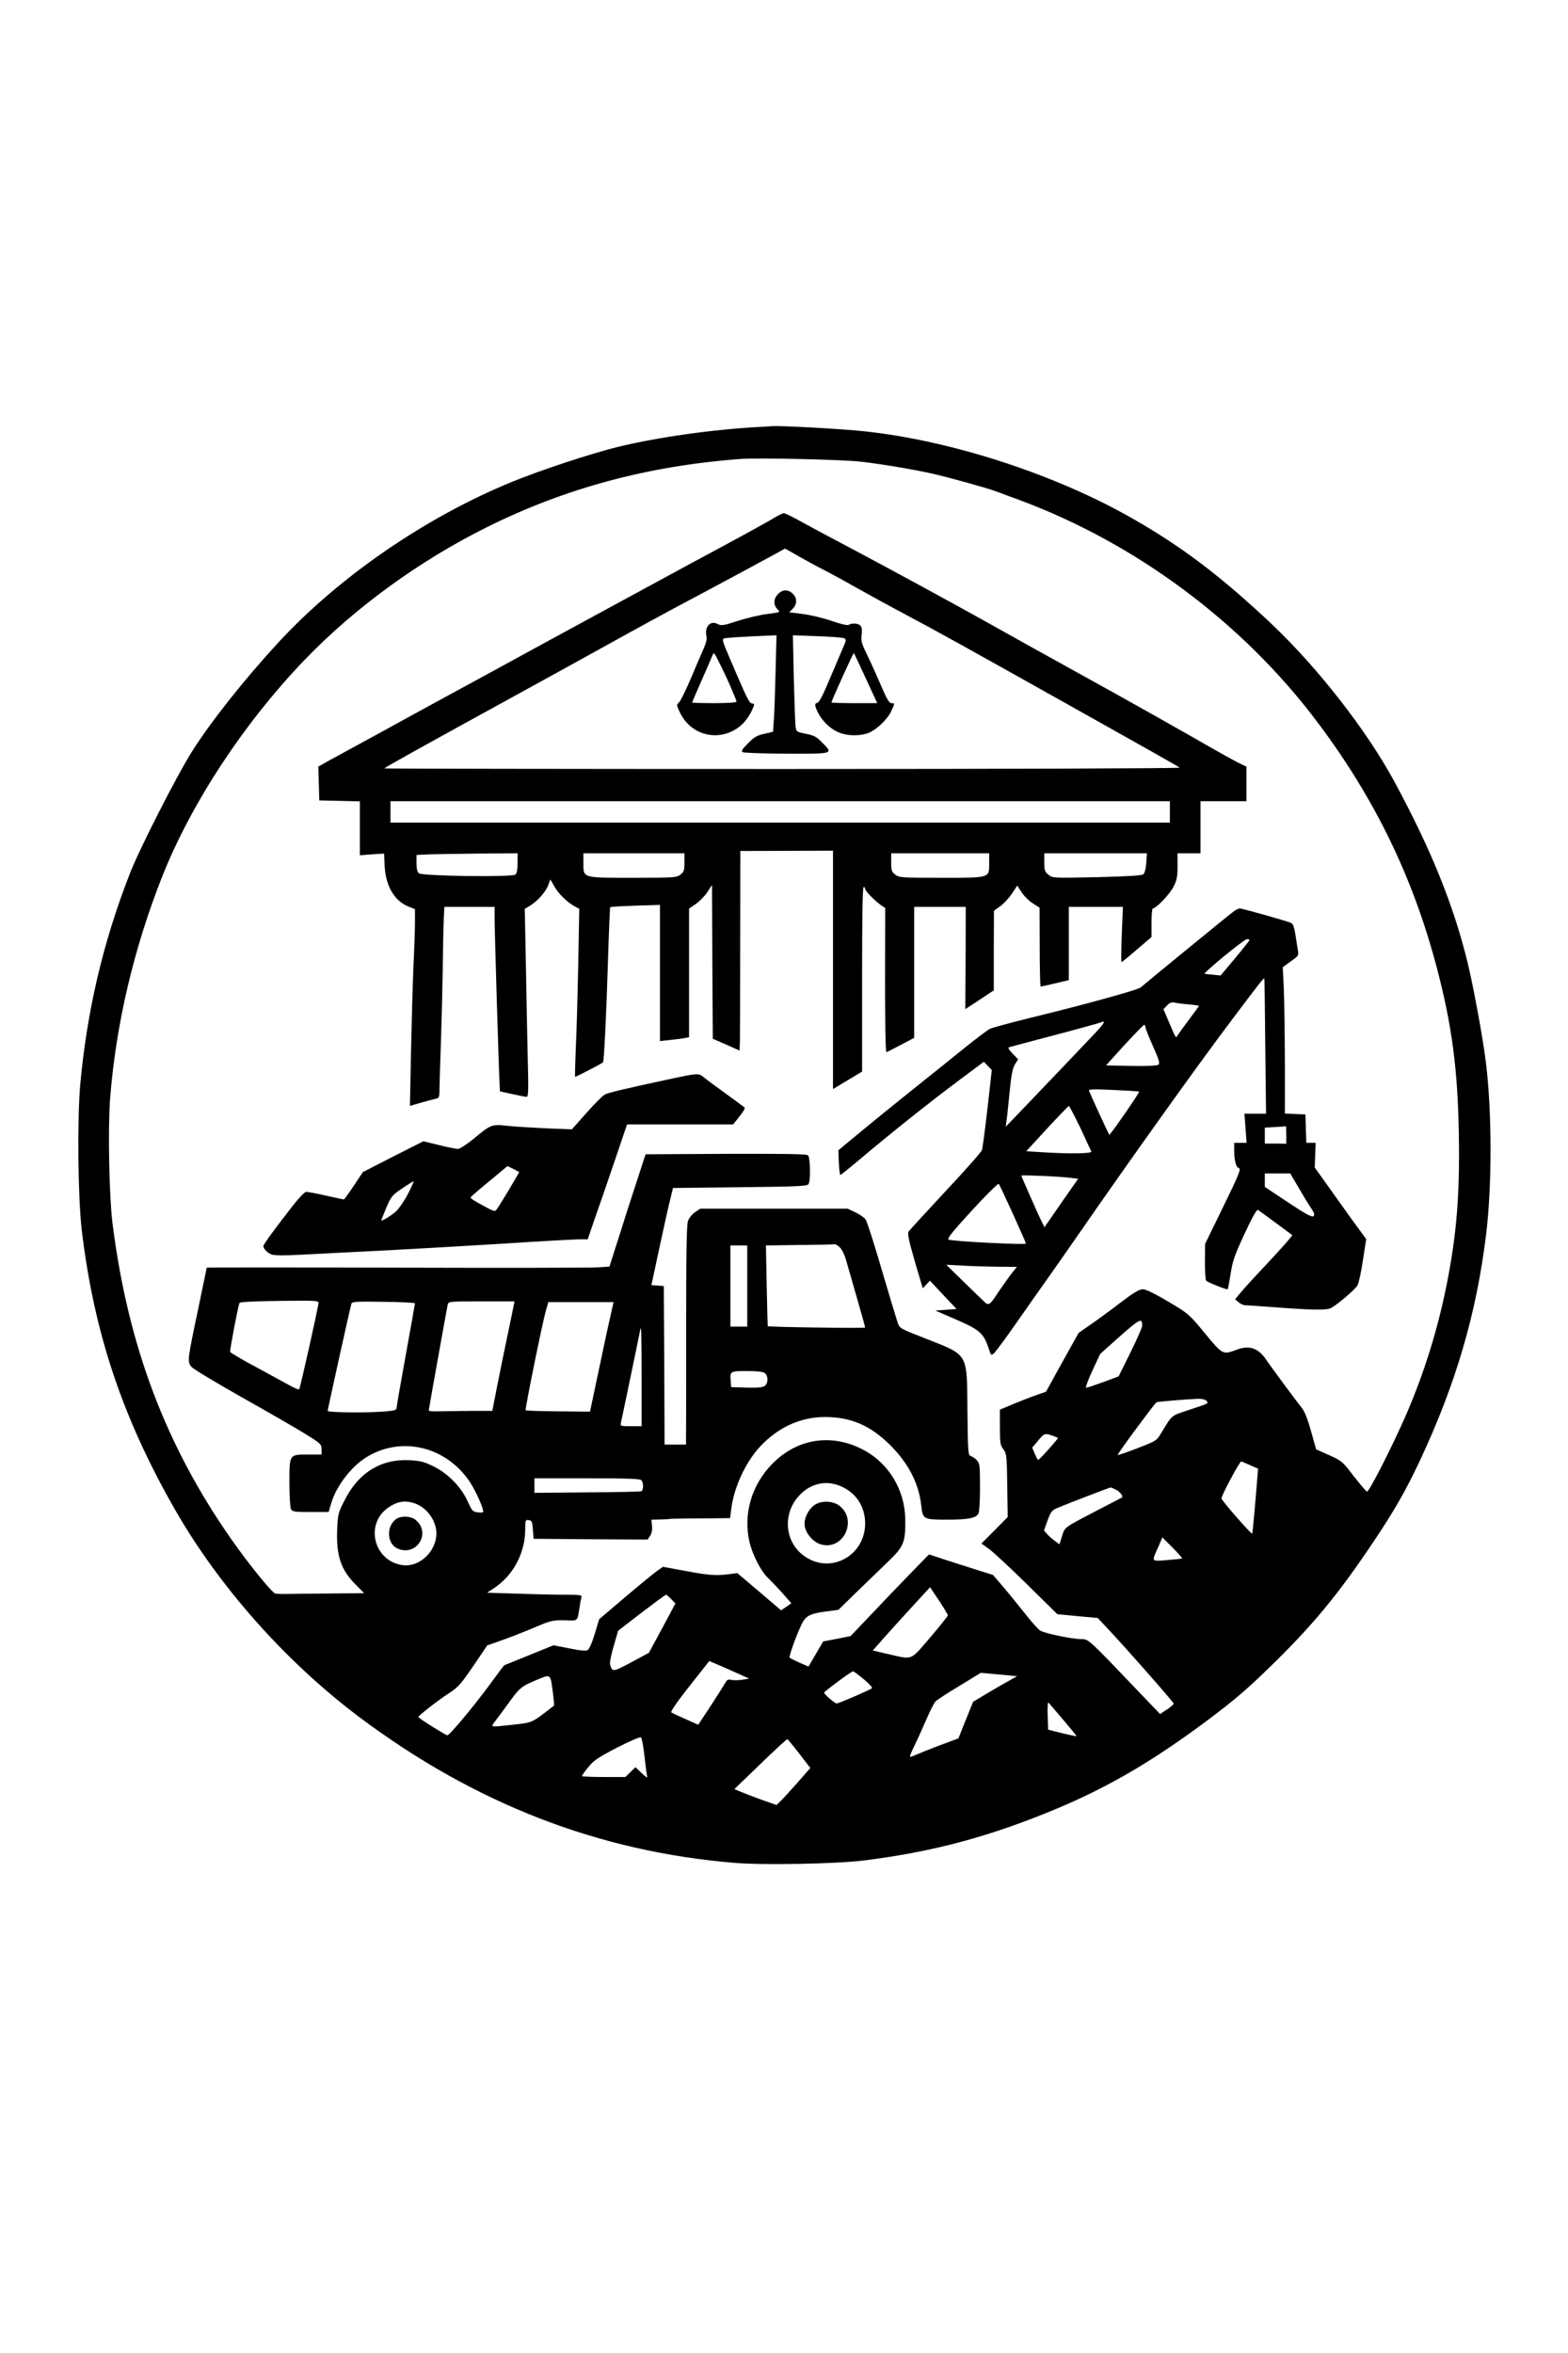
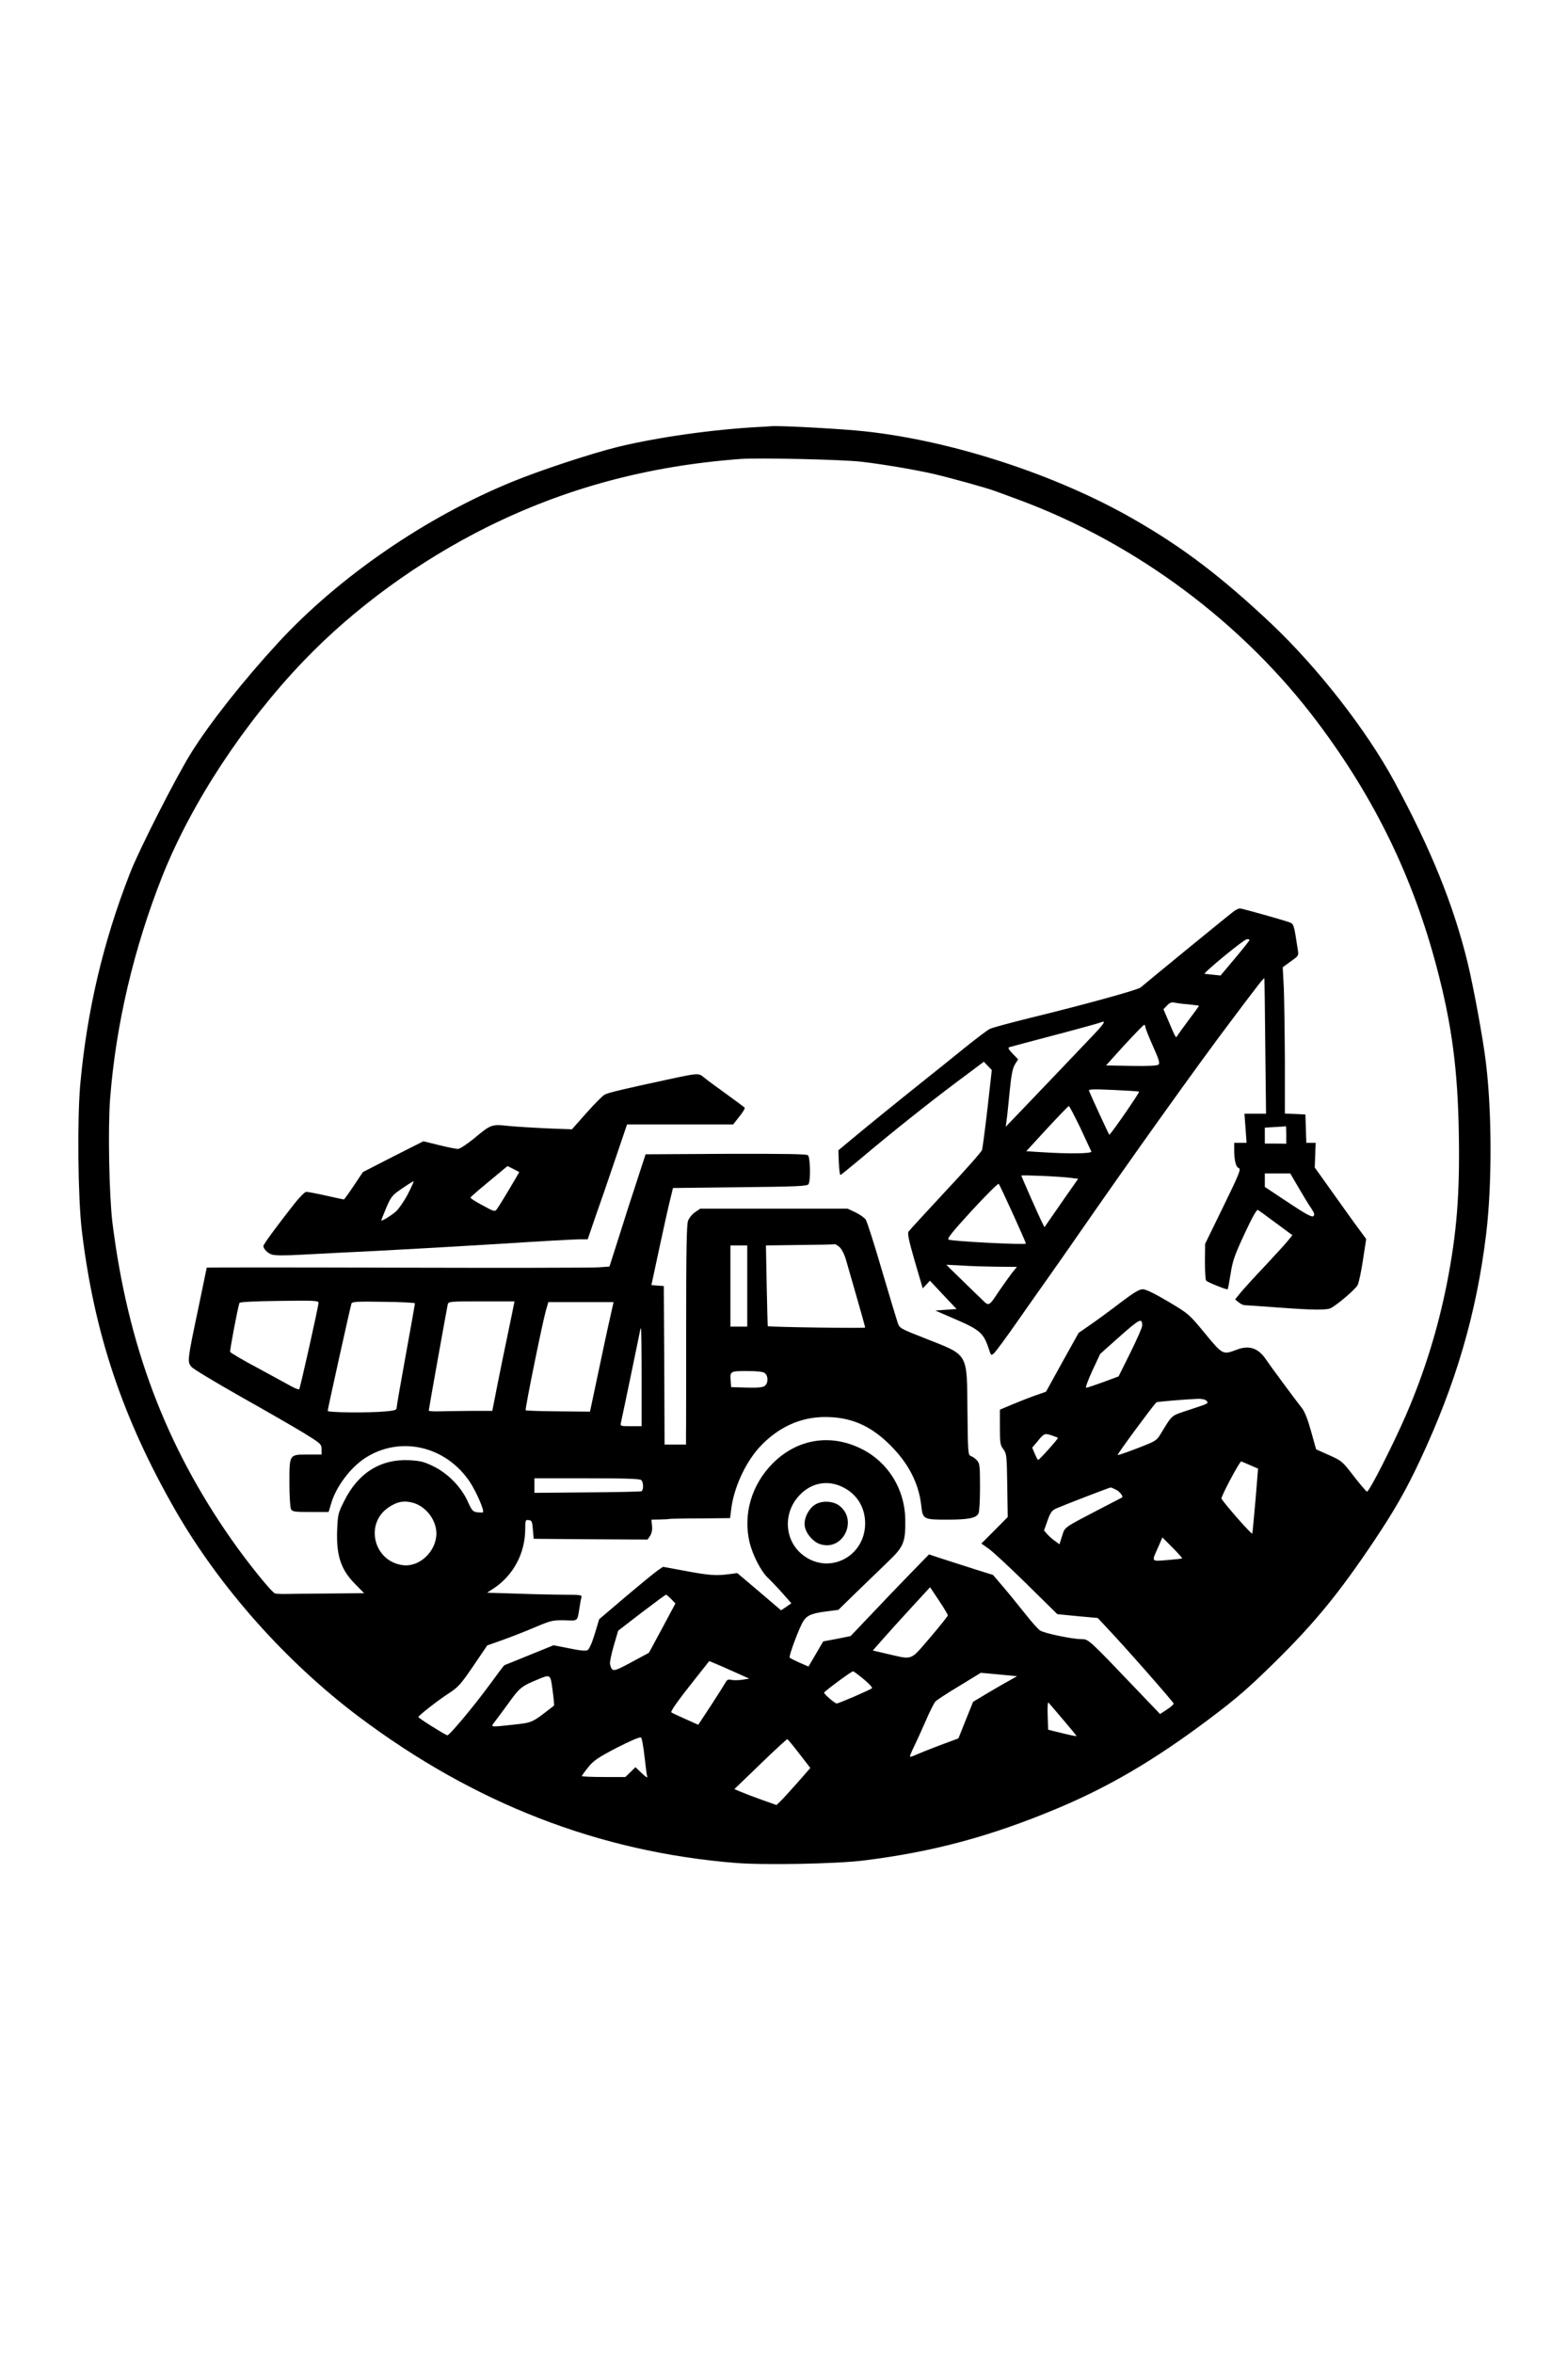
<svg xmlns="http://www.w3.org/2000/svg" version="1.0" width="1024pt" height="1536pt" viewBox="0 0 1024 1536" preserveAspectRatio="xMidYMid meet">
  <g transform="translate(0,1536) scale(0.1,-0.1)" fill="#000000" stroke="none">
    <path d="M4960 12573 c-302 -16 -657 -66 -920 -129 -175 -43 -507 -152 -695 -229 -565 -231 -1131 -620 -1527 -1049 -224 -243 -444 -520 -568 -718 -100 -160 -343 -637 -403 -793 -175 -449 -279 -895 -323 -1375 -20 -229 -15 -737 10 -950 80 -671 266 -1227 612 -1830 289 -502 721 -988 1198 -1347 754 -566 1567 -882 2460 -954 187 -15 661 -6 836 16 453 56 832 158 1270 342 337 142 628 313 978 575 188 141 265 208 446 386 253 250 411 443 632 772 137 204 215 339 309 540 233 498 367 955 430 1470 39 320 39 797 -1 1123 -18 153 -82 499 -120 655 -92 376 -240 741 -479 1182 -181 334 -499 741 -801 1027 -327 308 -578 499 -899 683 -502 289 -1182 512 -1755 574 -141 16 -549 38 -610 34 -19 -2 -55 -4 -80 -5z m665 -227 c144 -17 337 -50 460 -77 103 -23 363 -95 415 -115 19 -7 89 -33 155 -57 766 -284 1465 -805 1953 -1457 372 -496 621 -1010 776 -1600 98 -371 136 -664 143 -1079 7 -399 -14 -655 -78 -980 -59 -297 -147 -580 -266 -856 -88 -202 -243 -507 -256 -502 -6 2 -45 48 -87 102 -73 95 -77 99 -160 136 l-85 38 -33 118 c-22 79 -42 130 -61 153 -42 53 -202 269 -235 318 -49 72 -109 92 -188 62 -92 -35 -93 -35 -209 106 -103 125 -105 127 -239 207 -89 53 -146 80 -166 81 -24 0 -58 -20 -150 -90 -65 -50 -153 -114 -195 -143 l-75 -52 -107 -192 -106 -192 -63 -22 c-35 -12 -102 -38 -150 -58 l-88 -37 0 -114 c0 -103 2 -118 23 -145 21 -29 22 -41 25 -237 l3 -205 -86 -87 -86 -86 48 -34 c26 -18 138 -122 248 -230 l200 -197 132 -13 132 -12 58 -62 c107 -112 438 -488 438 -497 0 -5 -20 -23 -45 -39 l-44 -29 -155 162 c-316 331 -312 327 -360 327 -58 0 -241 38 -268 56 -13 8 -58 58 -100 112 -43 54 -107 133 -143 175 l-65 76 -115 36 c-63 20 -157 50 -209 67 l-94 31 -116 -119 c-64 -66 -179 -185 -256 -267 l-140 -147 -89 -18 -90 -17 -48 -82 -48 -82 -58 25 c-31 14 -61 29 -65 33 -8 8 63 198 89 238 24 38 55 51 144 63 l85 11 120 117 c66 64 159 154 207 200 100 96 112 125 110 272 -2 196 -110 373 -282 460 -205 104 -424 68 -585 -94 -137 -139 -193 -330 -150 -514 20 -82 74 -189 120 -232 20 -19 63 -64 95 -100 l58 -66 -33 -23 -34 -23 -143 122 -143 121 -55 -7 c-82 -11 -130 -8 -288 22 l-142 26 -34 -23 c-19 -13 -113 -90 -209 -171 l-174 -148 -29 -96 c-18 -60 -36 -99 -47 -106 -12 -6 -50 -3 -120 12 l-102 20 -160 -65 c-88 -36 -160 -65 -161 -65 -2 0 -45 -57 -96 -127 -107 -146 -266 -335 -277 -331 -31 13 -191 114 -189 120 5 12 130 110 200 155 59 38 78 59 159 178 l91 134 102 36 c55 20 151 57 211 83 104 44 115 46 192 45 92 -3 82 -11 99 92 3 22 8 48 11 58 4 15 -6 17 -110 17 -62 0 -202 3 -310 7 l-196 6 44 29 c128 85 204 229 205 385 0 59 1 63 23 60 19 -2 23 -9 27 -62 l5 -60 372 -3 372 -2 17 25 c10 16 15 39 12 65 l-4 40 56 1 c30 1 60 2 65 4 6 1 96 3 201 3 l192 2 7 57 c17 141 92 304 185 406 119 129 266 197 428 197 170 0 298 -56 427 -185 118 -118 185 -248 201 -391 10 -92 14 -94 169 -94 138 0 189 10 205 40 6 10 10 88 10 172 0 140 -2 156 -20 175 -10 12 -28 24 -39 28 -19 6 -20 17 -23 293 -4 387 11 362 -278 476 -163 64 -165 65 -178 103 -7 21 -54 175 -103 342 -49 168 -96 315 -105 329 -8 13 -39 34 -67 48 l-52 24 -481 0 -481 0 -34 -23 c-19 -13 -39 -38 -46 -57 -9 -26 -12 -200 -12 -685 0 -357 0 -678 -1 -712 l0 -63 -70 0 -70 0 -2 518 -3 517 -41 3 -40 3 53 247 c29 136 61 279 71 317 l17 70 438 5 c374 4 439 7 447 20 15 24 12 176 -4 189 -9 8 -158 10 -537 9 l-523 -3 -57 -175 c-32 -96 -85 -261 -118 -367 l-61 -191 -73 -5 c-39 -3 -631 -4 -1314 -2 -684 2 -1243 2 -1243 0 0 -1 -25 -119 -54 -261 -73 -346 -74 -354 -45 -387 13 -15 157 -101 319 -193 162 -91 348 -198 412 -237 113 -70 117 -73 118 -107 l0 -35 -91 0 c-121 0 -119 3 -119 -188 0 -83 5 -157 10 -168 10 -17 22 -19 128 -19 l118 0 18 60 c32 107 125 230 220 292 229 148 526 80 684 -155 43 -66 97 -189 86 -199 -2 -2 -18 -2 -36 0 -30 4 -36 10 -63 70 -43 95 -128 182 -222 229 -63 31 -87 37 -157 41 -189 10 -337 -82 -428 -266 -39 -76 -42 -89 -46 -185 -7 -170 23 -263 119 -359 l57 -58 -226 -2 c-125 -1 -252 -2 -282 -3 -30 -1 -63 1 -73 3 -21 5 -175 195 -285 352 -432 617 -678 1270 -778 2070 -21 175 -30 613 -15 808 38 487 155 983 342 1455 191 478 531 995 924 1405 329 343 751 650 1195 871 515 256 1054 400 1655 445 119 9 676 -4 790 -18z m-141 -5128 c15 -15 32 -49 44 -93 11 -38 43 -150 71 -247 28 -97 51 -180 51 -184 0 -6 -631 3 -636 9 -1 1 -4 120 -7 264 l-5 263 222 3 c121 1 224 3 228 5 4 1 18 -8 32 -20z m-604 -253 l0 -265 -55 0 -55 0 0 265 0 265 55 0 55 0 0 -265z m-2800 -110 c0 -23 -120 -558 -126 -564 -3 -3 -24 5 -47 17 -23 13 -122 67 -220 120 -99 52 -181 101 -184 107 -3 10 49 287 61 320 2 6 101 11 260 13 232 3 256 2 256 -13z m630 -3 c0 -4 -27 -155 -60 -337 -33 -181 -60 -336 -60 -346 0 -13 -14 -17 -67 -22 -113 -11 -383 -8 -383 3 0 11 146 670 155 700 4 13 34 15 210 12 113 -1 205 -6 205 -10z m645 -12 c-2 -14 -20 -97 -38 -185 -19 -88 -49 -238 -68 -332 l-34 -173 -140 0 c-77 -1 -170 -2 -208 -3 -37 -1 -67 1 -67 5 0 9 118 665 124 693 5 19 13 20 221 20 l215 0 -5 -25z m628 -87 c-14 -60 -48 -220 -77 -358 l-53 -250 -208 2 c-114 1 -209 4 -212 7 -6 5 110 575 132 651 l16 55 213 0 213 0 -24 -107z m3476 -48 c0 -11 -35 -90 -77 -175 l-77 -155 -100 -37 c-55 -20 -105 -37 -112 -37 -6 -1 12 49 40 110 l52 111 129 115 c130 115 146 123 145 68z m-3269 -335 l0 -320 -70 0 c-68 0 -70 1 -65 23 11 48 114 544 121 580 3 20 8 37 10 37 2 0 4 -144 4 -320z m804 27 c24 -18 24 -67 0 -84 -14 -10 -46 -13 -119 -11 l-100 3 -3 39 c-6 65 -3 66 106 66 66 0 104 -4 116 -13z m2885 -181 c15 -18 18 -16 -115 -60 -120 -40 -105 -27 -184 -156 -26 -44 -33 -48 -150 -93 -67 -26 -126 -47 -131 -45 -6 2 224 314 253 344 5 4 184 19 274 23 25 0 46 -5 53 -13z m-1008 -227 c19 -7 36 -13 38 -15 4 -4 -121 -144 -129 -144 -3 0 -13 18 -22 40 l-17 40 37 44 c41 50 45 51 93 35z m1292 -193 l53 -23 -17 -207 c-10 -114 -19 -212 -21 -217 -3 -9 -179 191 -201 228 -6 10 118 243 129 243 2 0 27 -11 57 -24z m-3975 -98 c16 -16 15 -67 0 -73 -7 -2 -167 -6 -356 -7 l-342 -3 0 48 0 47 343 0 c253 0 346 -3 355 -12z m1310 -43 c96 -44 152 -133 152 -240 -1 -214 -230 -335 -400 -211 -131 95 -141 288 -20 404 74 73 175 91 268 47z m1791 -20 c24 -12 48 -43 39 -50 -2 -1 -68 -36 -148 -77 -238 -124 -225 -115 -244 -175 l-17 -54 -27 20 c-15 10 -38 30 -51 44 l-23 26 23 65 c20 55 29 67 59 80 55 24 344 135 353 136 4 0 21 -7 36 -15z m-4588 -86 c84 -26 149 -113 149 -200 -1 -117 -111 -221 -220 -206 -189 25 -250 269 -94 376 57 39 104 48 165 30z m5019 -362 c-3 -2 -47 -7 -98 -11 -107 -8 -103 -15 -55 92 l24 56 67 -67 c36 -36 64 -68 62 -70z m-1530 -372 c0 -5 -53 -71 -116 -145 -133 -154 -109 -145 -277 -107 l-97 23 61 69 c34 39 118 132 187 207 l126 137 58 -87 c32 -48 58 -91 58 -97z m-1807 107 l28 -29 -86 -161 -87 -161 -115 -62 c-121 -65 -125 -65 -139 -13 -3 11 8 65 24 120 l29 99 153 118 c84 64 156 117 160 117 3 0 18 -13 33 -28z m466 -500 l44 -20 -46 -7 c-26 -4 -58 -4 -71 -1 -19 5 -28 1 -36 -14 -6 -11 -49 -79 -95 -150 l-85 -129 -85 38 c-47 21 -88 40 -91 43 -6 7 46 81 165 230 l83 105 87 -37 c47 -21 106 -47 130 -58z m791 -23 c33 -27 58 -54 55 -59 -5 -8 -217 -100 -231 -100 -12 0 -85 63 -82 71 4 10 178 139 189 139 4 0 35 -23 69 -51z m941 25 l61 -6 -48 -27 c-27 -15 -92 -52 -144 -83 l-95 -57 -48 -119 -48 -120 -127 -47 c-70 -27 -140 -55 -155 -62 -16 -8 -31 -12 -34 -10 -2 3 9 31 25 63 16 33 51 109 77 169 26 61 55 118 64 128 10 10 80 56 157 102 l139 85 58 -5 c31 -3 85 -8 118 -11z m-2972 -100 c7 -53 11 -97 9 -98 -151 -117 -135 -110 -280 -126 -138 -15 -134 -15 -109 18 12 15 53 71 92 124 71 100 85 111 189 154 86 36 85 37 99 -72z m3334 -190 c48 -56 87 -104 87 -106 0 -4 -41 5 -150 32 l-35 9 -3 93 c-2 56 0 89 6 83 5 -5 48 -56 95 -111z m-2734 -240 c7 -64 15 -124 18 -133 3 -9 -13 2 -35 23 l-42 40 -33 -32 -33 -32 -142 0 c-78 0 -142 3 -142 6 0 3 18 29 41 57 35 44 61 62 187 128 88 45 151 72 158 67 6 -4 16 -60 23 -124z m1011 18 l72 -93 -85 -97 c-47 -53 -97 -108 -111 -121 l-25 -24 -93 33 c-51 18 -113 42 -137 52 l-45 19 170 164 c93 90 172 163 176 162 3 -1 39 -44 78 -95z" />
-     <path d="M5060 11982 c-43 -27 -229 -129 -565 -309 -205 -111 -1014 -550 -1265 -688 -113 -61 -241 -131 -285 -155 -44 -24 -168 -91 -275 -150 -107 -59 -251 -138 -320 -175 -69 -38 -158 -86 -198 -108 l-73 -41 3 -110 3 -111 133 -3 132 -3 0 -176 0 -176 79 6 79 5 4 -82 c7 -130 63 -225 153 -263 l45 -18 0 -80 c0 -44 -4 -177 -10 -295 -5 -118 -12 -371 -16 -562 l-7 -347 69 20 c38 11 81 22 97 26 25 5 27 9 27 62 0 31 5 178 10 326 5 149 10 369 12 490 1 121 4 255 6 298 l4 77 164 0 164 0 0 -77 c0 -76 28 -1012 33 -1087 l2 -40 80 -18 c44 -9 86 -18 94 -18 12 0 13 43 7 268 -3 147 -9 423 -12 613 l-7 346 36 22 c48 29 102 91 118 134 l13 36 28 -48 c26 -47 87 -105 137 -131 l24 -12 -7 -372 c-4 -204 -11 -450 -16 -546 -4 -96 -6 -177 -4 -179 2 -3 170 84 182 94 7 6 22 319 32 649 6 198 13 362 15 364 2 3 77 7 165 10 l160 5 0 -445 0 -444 73 8 c39 4 82 10 95 13 l22 5 0 420 0 419 44 30 c24 17 58 51 75 77 l31 47 2 -502 3 -502 88 -38 87 -39 2 61 c1 34 2 328 2 652 l1 590 303 1 302 1 0 -778 0 -778 95 57 95 57 0 603 c0 394 3 602 10 602 6 0 10 -6 10 -13 0 -14 69 -83 108 -109 l23 -15 -1 -473 c0 -280 3 -470 9 -468 5 1 48 23 95 48 l86 45 0 428 0 427 169 0 168 0 -1 -333 -2 -334 56 36 c30 20 72 48 92 61 l38 25 0 260 1 260 42 30 c23 17 57 54 76 82 l34 52 29 -44 c16 -25 49 -57 73 -72 l44 -28 1 -257 c0 -142 3 -258 6 -258 4 0 46 9 95 21 l89 21 0 239 0 239 176 0 177 0 -7 -180 c-4 -99 -5 -180 -2 -180 4 0 49 37 101 82 l95 81 0 94 c0 51 4 93 9 93 21 0 112 95 135 142 22 43 26 66 26 135 l0 83 75 0 75 0 0 170 0 170 150 0 150 0 0 113 0 113 -37 17 c-21 9 -153 82 -293 163 -140 80 -383 217 -540 304 -497 275 -742 411 -855 475 -164 92 -653 358 -875 475 -107 56 -243 129 -301 161 -58 33 -112 59 -120 59 -8 0 -34 -13 -59 -28z m155 -253 c49 -28 121 -67 159 -86 39 -20 136 -72 216 -118 80 -45 228 -126 330 -180 207 -110 348 -188 1190 -660 322 -180 589 -331 594 -336 6 -5 -1109 -9 -2592 -9 -1431 0 -2602 2 -2602 4 0 5 343 195 865 481 149 81 414 228 590 325 176 98 406 223 510 278 161 85 648 347 651 351 1 0 41 -22 89 -50z m2425 -1669 l0 -70 -2545 0 -2545 0 0 70 0 70 2545 0 2545 0 0 -70z m-4260 -334 c0 -42 -5 -67 -14 -75 -21 -18 -608 -10 -630 8 -11 9 -16 30 -16 67 l0 53 83 4 c45 1 193 4 330 5 l247 2 0 -64z m1090 5 c0 -52 -3 -62 -26 -80 -26 -20 -39 -21 -308 -21 -336 0 -326 -3 -326 96 l0 64 330 0 330 0 0 -59z m1990 -5 c0 -99 9 -96 -316 -96 -259 0 -272 1 -298 21 -23 18 -26 28 -26 80 l0 59 320 0 320 0 0 -64z m1026 3 c-2 -34 -10 -67 -18 -75 -10 -10 -84 -14 -303 -20 -289 -6 -290 -6 -317 15 -25 20 -28 29 -28 82 l0 59 335 0 335 0 -4 -61z" />
-     <path d="M5087 11488 c-36 -32 -40 -75 -8 -107 18 -18 16 -18 -68 -29 -48 -6 -134 -26 -192 -45 -96 -31 -109 -33 -133 -20 -48 25 -87 -20 -72 -82 4 -15 -3 -44 -20 -82 -14 -32 -53 -121 -85 -198 -33 -77 -67 -146 -76 -152 -15 -12 -15 -16 3 -55 95 -213 378 -209 475 6 18 40 18 41 0 44 -19 3 -30 26 -145 294 -52 122 -53 127 -32 132 11 2 92 8 179 12 l158 7 -6 -234 c-3 -129 -8 -270 -11 -315 l-6 -81 -56 -13 c-47 -10 -66 -21 -107 -62 -38 -39 -46 -51 -35 -58 8 -5 137 -9 287 -10 311 -1 307 -2 230 75 -35 36 -53 45 -105 55 -58 12 -62 14 -66 44 -3 17 -8 159 -12 315 l-6 284 161 -6 c88 -3 167 -9 175 -14 13 -7 12 -15 -5 -53 -11 -25 -50 -117 -87 -204 -46 -111 -71 -160 -84 -164 -14 -3 -17 -10 -12 -26 22 -70 83 -138 151 -167 51 -22 127 -25 185 -7 53 16 130 87 157 143 26 55 26 55 2 55 -14 0 -30 27 -70 120 -28 66 -69 156 -91 201 -34 70 -38 88 -33 125 4 29 1 49 -7 59 -13 16 -57 20 -78 6 -8 -5 -52 5 -112 26 -55 19 -139 39 -188 45 l-88 11 23 23 c27 27 30 64 6 92 -28 33 -66 37 -96 10z m-320 -601 c23 -53 43 -102 43 -107 0 -6 -57 -10 -145 -10 -80 0 -145 2 -145 4 0 2 27 66 61 142 34 76 65 150 71 164 9 24 11 23 40 -35 17 -33 51 -104 75 -158z m887 45 l75 -162 -150 0 c-82 0 -149 2 -149 5 0 11 143 325 146 322 2 -2 37 -76 78 -165z" />
    <path d="M8060 9413 c-21 -14 -557 -453 -611 -499 -18 -16 -370 -113 -719 -198 -129 -32 -248 -64 -265 -72 -16 -8 -88 -62 -160 -120 -71 -58 -190 -153 -264 -212 -199 -159 -364 -293 -471 -382 l-95 -79 3 -80 c2 -45 7 -81 10 -81 4 0 63 48 132 106 199 168 444 363 631 503 l174 130 26 -27 26 -27 -28 -250 c-16 -137 -32 -260 -36 -272 -4 -13 -111 -134 -238 -269 -126 -136 -235 -254 -241 -263 -9 -12 0 -55 40 -194 l52 -177 24 25 23 25 87 -93 87 -92 -69 -5 -70 -5 136 -59 c153 -66 179 -89 211 -184 17 -52 17 -53 37 -35 11 10 77 99 146 198 69 99 158 225 197 280 39 55 134 190 210 300 343 495 770 1093 994 1390 188 250 216 286 218 277 1 -4 4 -204 6 -444 l5 -438 -70 0 -71 0 7 -95 7 -95 -40 0 -41 0 0 -42 c0 -73 11 -117 30 -123 16 -5 3 -38 -101 -251 l-119 -244 -1 -116 c0 -64 3 -120 8 -124 12 -12 136 -61 140 -56 3 2 11 48 20 103 13 84 26 120 91 260 49 106 80 160 87 155 6 -4 59 -42 118 -86 l107 -79 -29 -36 c-16 -20 -84 -94 -151 -166 -68 -71 -139 -150 -159 -174 l-35 -43 23 -19 c13 -11 31 -19 40 -19 9 0 106 -7 216 -15 242 -18 324 -18 350 -2 52 31 157 122 171 148 8 16 24 90 35 165 l21 136 -31 42 c-17 22 -93 127 -168 233 l-137 192 3 80 3 81 -31 0 -30 0 -3 93 -3 92 -67 3 -67 3 0 342 c-1 188 -4 403 -7 478 l-7 135 52 38 c52 37 53 37 46 79 -25 164 -26 165 -53 176 -38 14 -310 91 -325 91 -7 0 -24 -8 -37 -17z m100 -189 c0 -4 -42 -57 -94 -119 l-95 -113 -48 5 c-26 3 -51 5 -56 6 -13 3 257 226 276 226 9 1 17 -2 17 -5z m-402 -420 c40 -4 72 -8 72 -10 0 -2 -30 -43 -66 -91 -36 -48 -69 -94 -74 -102 -11 -20 -10 -21 -54 82 l-38 89 23 24 c16 17 30 23 45 20 11 -3 53 -9 92 -12z m-609 -191 c-66 -70 -374 -393 -523 -548 l-58 -60 6 45 c4 25 12 109 20 188 11 109 19 150 35 175 l20 32 -36 37 c-26 27 -32 39 -22 42 8 3 145 39 304 81 160 42 292 79 294 81 2 2 11 4 19 4 8 0 -18 -35 -59 -77z m331 43 c0 -8 22 -64 49 -124 40 -89 47 -113 36 -122 -8 -7 -70 -10 -178 -8 l-164 3 120 133 c67 72 125 132 129 132 4 0 8 -6 8 -14z m-41 -422 c5 -4 -167 -254 -194 -282 -2 -2 -112 236 -133 287 -4 11 23 12 159 6 90 -4 166 -9 168 -11z m-384 -236 c37 -79 69 -149 72 -155 6 -14 -149 -16 -329 -4 l-96 6 136 148 c75 81 139 147 142 147 4 0 37 -64 75 -142z m1345 -46 l0 -58 -70 1 -70 0 0 52 0 52 68 4 c37 2 68 4 70 5 1 1 2 -24 2 -56z m80 -344 c30 -51 66 -112 82 -134 22 -34 25 -44 15 -53 -10 -8 -51 14 -165 90 l-152 101 0 44 0 44 83 0 83 0 54 -92z m-1487 63 l48 -6 -42 -60 c-23 -33 -73 -104 -110 -158 l-68 -98 -14 28 c-19 36 -137 303 -137 309 0 5 261 -6 323 -15z m-378 -235 c47 -103 85 -190 85 -194 0 -10 -487 15 -505 26 -12 6 24 50 152 190 92 100 171 178 175 174 5 -5 46 -93 93 -196z m-107 -345 l133 -1 -34 -42 c-18 -24 -55 -76 -82 -115 -66 -100 -67 -101 -107 -61 -19 18 -80 77 -136 132 -56 54 -102 99 -102 100 0 0 44 -2 97 -5 54 -4 158 -7 231 -8z" />
    <path d="M4365 8314 c-288 -62 -390 -86 -415 -99 -14 -7 -68 -61 -120 -120 l-95 -107 -160 6 c-88 4 -202 11 -254 16 -112 12 -114 11 -228 -84 -45 -36 -90 -66 -102 -66 -12 0 -68 11 -124 25 l-102 25 -198 -100 -197 -101 -60 -90 c-33 -49 -62 -89 -64 -89 -2 0 -54 11 -116 25 -62 14 -121 25 -130 25 -9 0 -46 -37 -81 -82 -119 -152 -199 -261 -199 -272 1 -19 26 -45 54 -55 18 -7 84 -8 204 -1 97 5 319 17 492 25 173 9 528 29 787 45 260 17 497 30 527 30 l54 0 49 143 c28 78 86 247 129 374 l79 233 347 0 346 0 41 52 c23 28 38 54 34 58 -4 4 -60 45 -123 91 -63 45 -128 93 -143 106 -35 29 -37 29 -232 -13z m-995 -642 c-62 -106 -113 -189 -125 -205 -13 -18 -18 -17 -94 25 -44 23 -80 46 -78 51 1 4 56 52 122 106 l119 99 39 -19 38 -20 -21 -37z m-706 -106 c-24 -46 -60 -98 -79 -115 -34 -29 -95 -66 -95 -57 0 2 15 39 33 83 32 73 38 81 103 125 38 26 72 47 75 47 3 1 -13 -37 -37 -83z" />
    <path d="M5330 5542 c-48 -25 -84 -97 -74 -147 9 -49 56 -102 103 -116 149 -45 246 161 120 254 -39 28 -106 32 -149 9z" />
-     <path d="M2584 5442 c-63 -50 -56 -159 11 -190 125 -57 225 103 117 188 -31 25 -99 26 -128 2z" />
+     <path d="M2584 5442 z" />
  </g>
</svg>